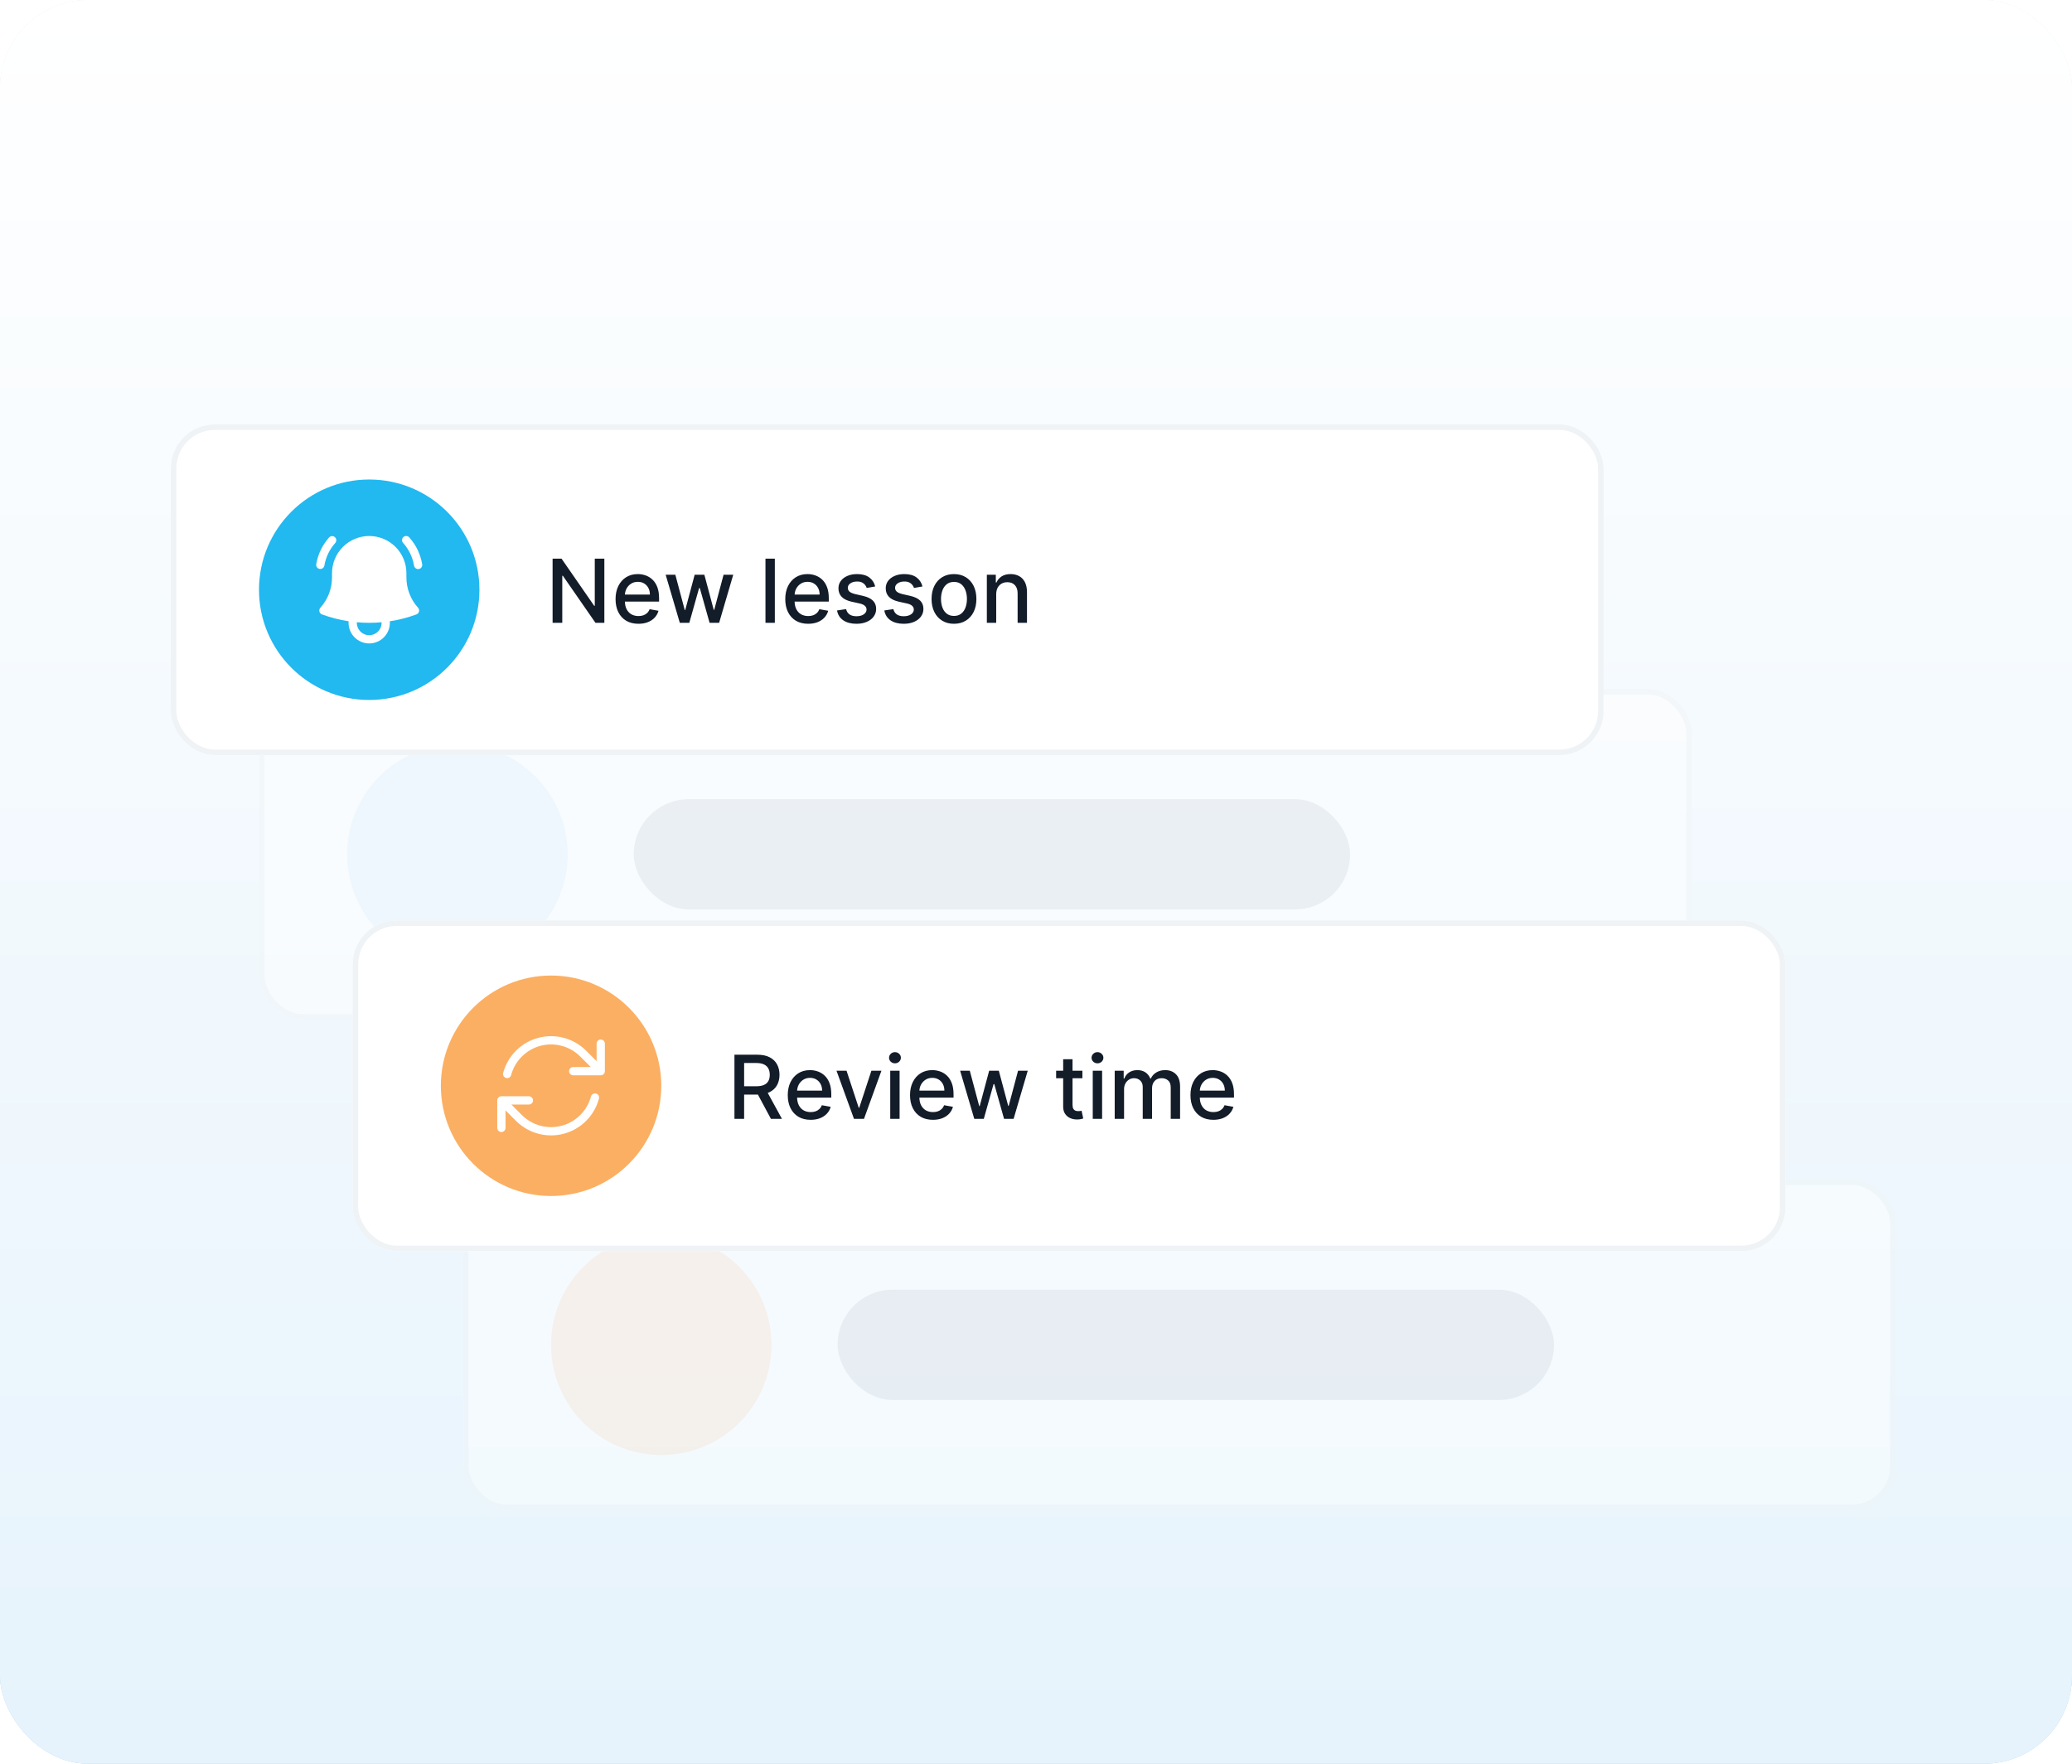
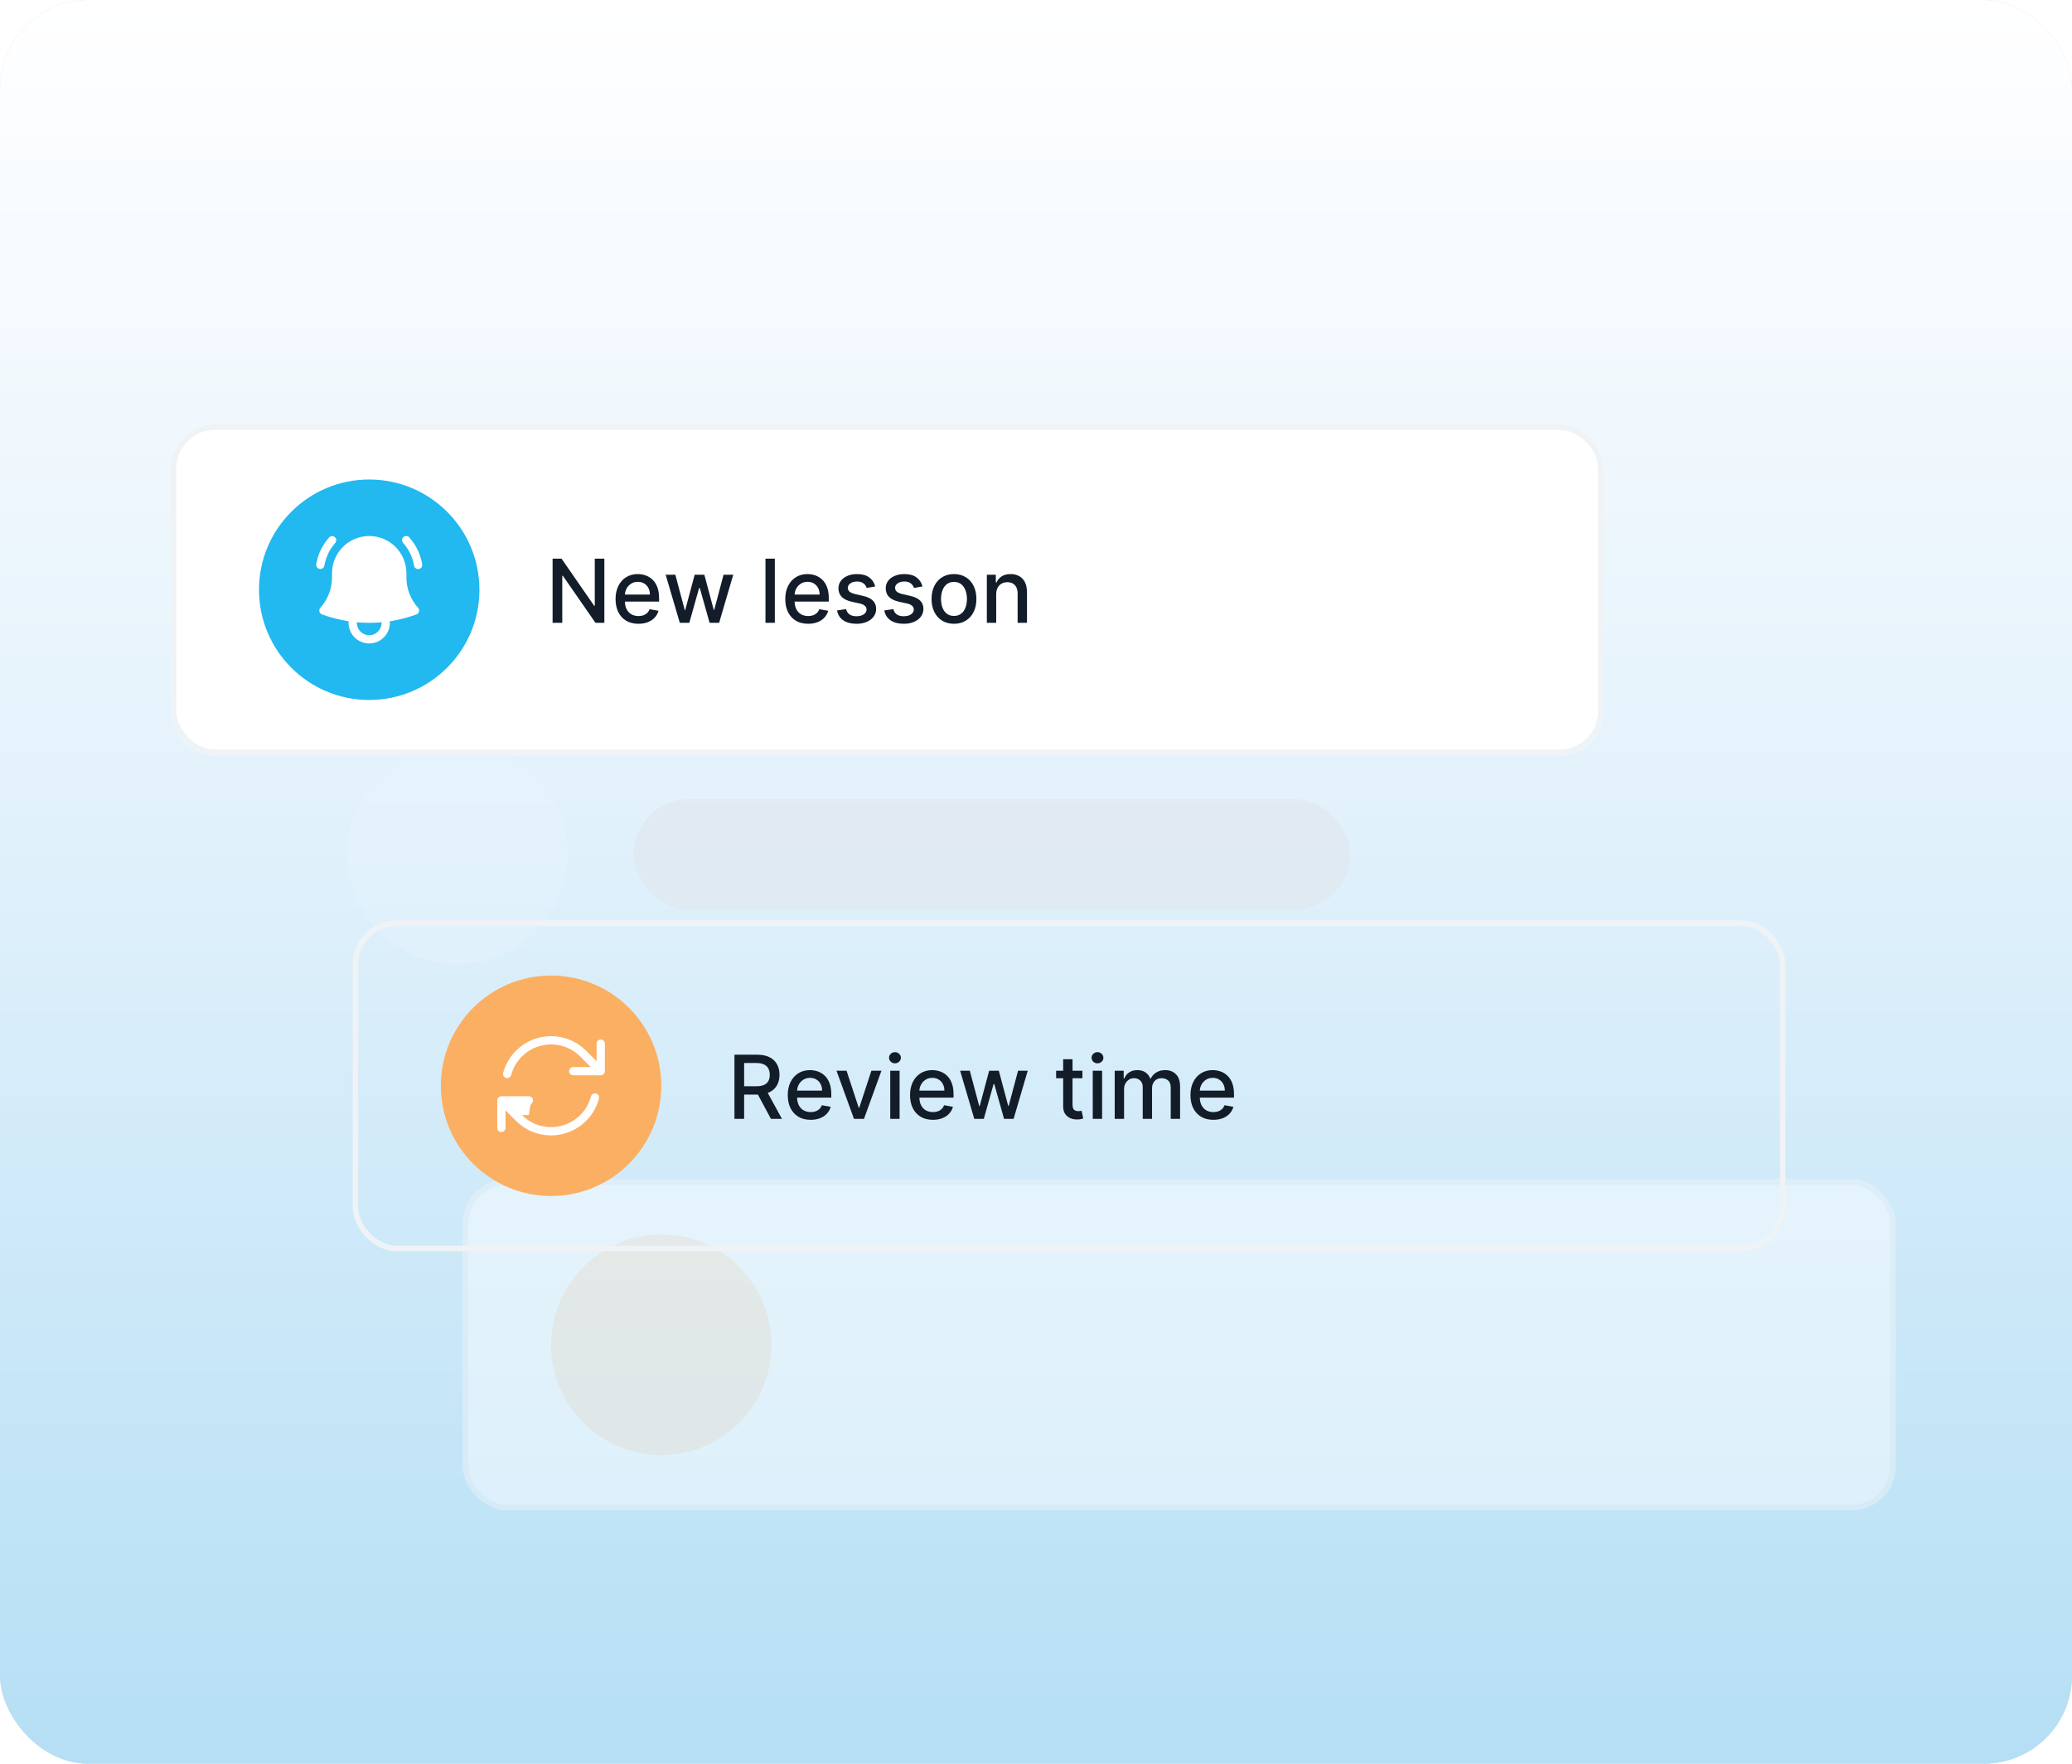
<svg xmlns="http://www.w3.org/2000/svg" width="376" height="320" viewBox="0 0 376 320" fill="none">
  <rect width="376" height="320" rx="16" fill="#D9D9D9" />
  <rect width="376" height="320" rx="16" fill="url(#paint0_linear_462_8376)" />
-   <rect width="376" height="320" rx="16" fill="url(#paint1_linear_462_8376)" />
  <g opacity="0.45" filter="url(#filter0_dd_462_8376)">
-     <rect x="47" y="109" width="260" height="60" rx="8" fill="white" />
-     <rect x="47.5" y="109.5" width="259" height="59" rx="7.5" stroke="#EFF3F6" />
    <circle cx="83" cy="139" r="20" fill="#E6F3FC" />
    <rect x="115" y="129" width="130" height="20" rx="10" fill="#DFE3E6" />
  </g>
  <g filter="url(#filter1_dd_462_8376)">
    <rect x="31" y="61" width="260" height="60" rx="8" fill="white" />
    <rect x="31.5" y="61.5" width="259" height="59" rx="7.5" stroke="#EFF3F6" />
    <circle cx="67" cy="91" r="20" fill="#22B8F0" />
    <path d="M60.85 82.5C60.975 82.351 61.037 82.159 61.024 81.965C61.01 81.77 60.921 81.589 60.776 81.459C60.631 81.329 60.441 81.261 60.246 81.268C60.051 81.276 59.867 81.359 59.733 81.5C58.505 82.87 57.69 84.561 57.385 86.376C57.357 86.57 57.406 86.767 57.521 86.926C57.637 87.084 57.81 87.191 58.003 87.224C58.197 87.256 58.395 87.211 58.556 87.099C58.717 86.987 58.827 86.817 58.864 86.624C59.122 85.089 59.811 83.659 60.85 82.5ZM74.267 81.5C74.201 81.426 74.122 81.365 74.033 81.322C73.944 81.279 73.848 81.254 73.749 81.248C73.65 81.242 73.552 81.256 73.458 81.288C73.365 81.321 73.279 81.372 73.205 81.438C73.131 81.504 73.072 81.583 73.029 81.673C72.986 81.762 72.961 81.858 72.956 81.957C72.951 82.056 72.965 82.155 72.998 82.248C73.031 82.341 73.083 82.427 73.149 82.5C74.189 83.659 74.877 85.089 75.136 86.624C75.169 86.82 75.278 86.995 75.44 87.111C75.521 87.168 75.611 87.209 75.707 87.231C75.803 87.253 75.903 87.256 76 87.24C76.097 87.224 76.19 87.188 76.274 87.136C76.357 87.084 76.43 87.016 76.487 86.936C76.544 86.855 76.585 86.765 76.607 86.669C76.629 86.573 76.632 86.473 76.616 86.376C76.31 84.561 75.496 82.87 74.267 81.5Z" fill="white" />
    <path fill-rule="evenodd" clip-rule="evenodd" d="M67 81.25C65.21 81.25 63.493 81.961 62.227 83.227C60.961 84.493 60.25 86.21 60.25 88V88.75C60.253 90.789 59.498 92.757 58.131 94.27C58.049 94.361 57.99 94.471 57.961 94.59C57.931 94.709 57.931 94.833 57.96 94.952C57.989 95.071 58.047 95.181 58.129 95.272C58.211 95.364 58.314 95.434 58.429 95.476C59.973 96.046 61.589 96.466 63.26 96.719C63.222 97.233 63.291 97.749 63.462 98.236C63.633 98.722 63.902 99.168 64.253 99.546C64.604 99.923 65.029 100.225 65.502 100.43C65.975 100.636 66.484 100.743 67 100.743C67.516 100.743 68.025 100.636 68.498 100.43C68.971 100.225 69.396 99.923 69.747 99.546C70.098 99.168 70.367 98.722 70.538 98.236C70.709 97.749 70.778 97.233 70.74 96.719C72.388 96.469 74.006 96.052 75.57 95.475C75.685 95.433 75.788 95.363 75.869 95.272C75.951 95.18 76.009 95.07 76.038 94.951C76.068 94.833 76.068 94.708 76.038 94.59C76.008 94.471 75.95 94.361 75.868 94.27C74.502 92.757 73.747 90.789 73.75 88.75V88C73.75 86.21 73.039 84.493 71.773 83.227C70.507 81.961 68.79 81.25 67 81.25ZM64.75 97C64.75 96.966 64.75 96.933 64.752 96.9C66.248 97.035 67.752 97.035 69.248 96.9L69.25 97C69.25 97.597 69.013 98.169 68.591 98.591C68.169 99.013 67.597 99.25 67 99.25C66.403 99.25 65.831 99.013 65.409 98.591C64.987 98.169 64.75 97.597 64.75 97Z" fill="white" />
    <path d="M109.67 85.364V97H108.057L102.142 88.466H102.034V97H100.278V85.364H101.903L107.824 93.909H107.932V85.364H109.67ZM115.857 97.176C114.997 97.176 114.256 96.992 113.635 96.625C113.018 96.254 112.54 95.733 112.203 95.062C111.87 94.388 111.703 93.599 111.703 92.693C111.703 91.799 111.87 91.011 112.203 90.329C112.54 89.648 113.01 89.115 113.612 88.733C114.218 88.35 114.927 88.159 115.737 88.159C116.23 88.159 116.707 88.24 117.169 88.403C117.631 88.566 118.046 88.822 118.413 89.171C118.781 89.519 119.071 89.972 119.283 90.528C119.495 91.081 119.601 91.754 119.601 92.546V93.148H112.663V91.875H117.936C117.936 91.428 117.845 91.032 117.663 90.688C117.482 90.339 117.226 90.064 116.896 89.864C116.571 89.663 116.188 89.562 115.749 89.562C115.271 89.562 114.855 89.68 114.499 89.915C114.146 90.146 113.874 90.449 113.68 90.824C113.491 91.195 113.396 91.599 113.396 92.034V93.028C113.396 93.612 113.499 94.108 113.703 94.517C113.911 94.926 114.201 95.239 114.572 95.454C114.944 95.667 115.377 95.773 115.874 95.773C116.196 95.773 116.489 95.727 116.754 95.636C117.019 95.542 117.249 95.401 117.442 95.216C117.635 95.03 117.783 94.801 117.885 94.528L119.493 94.818C119.364 95.292 119.133 95.706 118.8 96.062C118.47 96.415 118.055 96.689 117.555 96.886C117.059 97.079 116.493 97.176 115.857 97.176ZM123.362 97L120.794 88.273H122.55L124.26 94.682H124.345L126.061 88.273H127.817L129.521 94.653H129.607L131.305 88.273H133.061L130.499 97H128.766L126.993 90.699H126.862L125.089 97H123.362ZM140.607 85.364V97H138.908V85.364H140.607ZM146.653 97.176C145.794 97.176 145.053 96.992 144.432 96.625C143.814 96.254 143.337 95.733 143 95.062C142.667 94.388 142.5 93.599 142.5 92.693C142.5 91.799 142.667 91.011 143 90.329C143.337 89.648 143.807 89.115 144.409 88.733C145.015 88.35 145.723 88.159 146.534 88.159C147.027 88.159 147.504 88.24 147.966 88.403C148.428 88.566 148.843 88.822 149.21 89.171C149.578 89.519 149.867 89.972 150.08 90.528C150.292 91.081 150.398 91.754 150.398 92.546V93.148H143.46V91.875H148.733C148.733 91.428 148.642 91.032 148.46 90.688C148.278 90.339 148.023 90.064 147.693 89.864C147.367 89.663 146.985 89.562 146.545 89.562C146.068 89.562 145.652 89.68 145.295 89.915C144.943 90.146 144.67 90.449 144.477 90.824C144.288 91.195 144.193 91.599 144.193 92.034V93.028C144.193 93.612 144.295 94.108 144.5 94.517C144.708 94.926 144.998 95.239 145.369 95.454C145.741 95.667 146.174 95.773 146.67 95.773C146.992 95.773 147.286 95.727 147.551 95.636C147.816 95.542 148.045 95.401 148.239 95.216C148.432 95.03 148.58 94.801 148.682 94.528L150.29 94.818C150.161 95.292 149.93 95.706 149.597 96.062C149.267 96.415 148.852 96.689 148.352 96.886C147.856 97.079 147.29 97.176 146.653 97.176ZM158.822 90.403L157.283 90.676C157.218 90.479 157.116 90.292 156.976 90.114C156.839 89.936 156.654 89.79 156.419 89.676C156.184 89.562 155.891 89.506 155.538 89.506C155.057 89.506 154.656 89.614 154.334 89.829C154.012 90.042 153.851 90.316 153.851 90.653C153.851 90.945 153.959 91.18 154.175 91.358C154.391 91.536 154.739 91.682 155.22 91.796L156.607 92.114C157.41 92.299 158.008 92.585 158.402 92.972C158.796 93.358 158.993 93.86 158.993 94.477C158.993 95 158.841 95.466 158.538 95.875C158.239 96.28 157.821 96.599 157.283 96.829C156.749 97.061 156.129 97.176 155.425 97.176C154.447 97.176 153.65 96.968 153.033 96.551C152.415 96.131 152.036 95.534 151.896 94.761L153.538 94.511C153.641 94.939 153.851 95.263 154.169 95.483C154.487 95.699 154.902 95.807 155.413 95.807C155.97 95.807 156.415 95.691 156.749 95.46C157.082 95.225 157.249 94.939 157.249 94.602C157.249 94.329 157.146 94.1 156.942 93.915C156.741 93.729 156.432 93.589 156.016 93.494L154.538 93.171C153.724 92.985 153.122 92.689 152.732 92.284C152.345 91.879 152.152 91.365 152.152 90.744C152.152 90.229 152.296 89.778 152.584 89.392C152.872 89.006 153.269 88.704 153.777 88.489C154.285 88.269 154.866 88.159 155.521 88.159C156.464 88.159 157.207 88.364 157.749 88.773C158.29 89.178 158.648 89.722 158.822 90.403ZM167.401 90.403L165.861 90.676C165.796 90.479 165.694 90.292 165.554 90.114C165.418 89.936 165.232 89.79 164.997 89.676C164.762 89.562 164.469 89.506 164.116 89.506C163.635 89.506 163.234 89.614 162.912 89.829C162.59 90.042 162.429 90.316 162.429 90.653C162.429 90.945 162.537 91.18 162.753 91.358C162.969 91.536 163.317 91.682 163.798 91.796L165.185 92.114C165.988 92.299 166.586 92.585 166.98 92.972C167.374 93.358 167.571 93.86 167.571 94.477C167.571 95 167.42 95.466 167.116 95.875C166.817 96.28 166.399 96.599 165.861 96.829C165.327 97.061 164.707 97.176 164.003 97.176C163.026 97.176 162.228 96.968 161.611 96.551C160.993 96.131 160.615 95.534 160.474 94.761L162.116 94.511C162.219 94.939 162.429 95.263 162.747 95.483C163.065 95.699 163.48 95.807 163.991 95.807C164.548 95.807 164.993 95.691 165.327 95.46C165.66 95.225 165.827 94.939 165.827 94.602C165.827 94.329 165.724 94.1 165.52 93.915C165.319 93.729 165.01 93.589 164.594 93.494L163.116 93.171C162.302 92.985 161.7 92.689 161.31 92.284C160.923 91.879 160.73 91.365 160.73 90.744C160.73 90.229 160.874 89.778 161.162 89.392C161.45 89.006 161.848 88.704 162.355 88.489C162.863 88.269 163.444 88.159 164.099 88.159C165.043 88.159 165.785 88.364 166.327 88.773C166.868 89.178 167.226 89.722 167.401 90.403ZM173.115 97.176C172.297 97.176 171.583 96.989 170.973 96.614C170.363 96.239 169.89 95.714 169.553 95.04C169.215 94.365 169.047 93.578 169.047 92.676C169.047 91.771 169.215 90.979 169.553 90.301C169.89 89.623 170.363 89.097 170.973 88.722C171.583 88.347 172.297 88.159 173.115 88.159C173.933 88.159 174.647 88.347 175.257 88.722C175.867 89.097 176.34 89.623 176.678 90.301C177.015 90.979 177.183 91.771 177.183 92.676C177.183 93.578 177.015 94.365 176.678 95.04C176.34 95.714 175.867 96.239 175.257 96.614C174.647 96.989 173.933 97.176 173.115 97.176ZM173.121 95.75C173.651 95.75 174.09 95.61 174.439 95.329C174.787 95.049 175.045 94.676 175.212 94.21C175.382 93.744 175.467 93.231 175.467 92.671C175.467 92.114 175.382 91.602 175.212 91.136C175.045 90.667 174.787 90.29 174.439 90.006C174.09 89.722 173.651 89.579 173.121 89.579C172.587 89.579 172.143 89.722 171.791 90.006C171.443 90.29 171.183 90.667 171.013 91.136C170.846 91.602 170.763 92.114 170.763 92.671C170.763 93.231 170.846 93.744 171.013 94.21C171.183 94.676 171.443 95.049 171.791 95.329C172.143 95.61 172.587 95.75 173.121 95.75ZM180.778 91.818V97H179.08V88.273H180.71V89.693H180.818C181.019 89.231 181.333 88.86 181.761 88.579C182.193 88.299 182.737 88.159 183.392 88.159C183.987 88.159 184.508 88.284 184.955 88.534C185.402 88.78 185.748 89.148 185.994 89.636C186.241 90.125 186.364 90.729 186.364 91.449V97H184.665V91.653C184.665 91.021 184.5 90.526 184.17 90.171C183.841 89.811 183.388 89.631 182.812 89.631C182.419 89.631 182.068 89.716 181.761 89.886C181.458 90.057 181.218 90.307 181.04 90.636C180.866 90.962 180.778 91.356 180.778 91.818Z" fill="#131C29" />
  </g>
  <g opacity="0.45" filter="url(#filter2_dd_462_8376)">
    <rect x="84" y="197.998" width="260" height="60" rx="8" fill="white" />
    <rect x="84.5" y="198.498" width="259" height="59" rx="7.5" stroke="#EFF3F6" />
    <circle cx="120" cy="227.998" r="20" fill="#FFDBB7" fill-opacity="0.6" />
-     <rect x="152" y="217.998" width="130" height="20" rx="10" fill="#DFE3E6" />
  </g>
  <g filter="url(#filter3_dd_462_8376)">
-     <rect x="64" y="150.998" width="260" height="60" rx="8" fill="white" />
    <rect x="64.5" y="151.498" width="259" height="59" rx="7.5" stroke="#EFF3F6" />
    <circle cx="100" cy="180.998" r="20" fill="#FBAF62" />
-     <path fill-rule="evenodd" clip-rule="evenodd" d="M92.755 179.057C93.096 177.785 93.765 176.625 94.696 175.694C95.626 174.763 96.786 174.093 98.058 173.752C99.329 173.411 100.669 173.411 101.94 173.752C103.212 174.093 104.372 174.762 105.303 175.693L107.206 177.596H104.023C103.824 177.596 103.633 177.675 103.493 177.816C103.352 177.956 103.273 178.147 103.273 178.346C103.273 178.545 103.352 178.736 103.493 178.876C103.633 179.017 103.824 179.096 104.023 179.096H109.015C109.214 179.096 109.405 179.017 109.545 178.876C109.686 178.736 109.765 178.545 109.765 178.346V173.354C109.765 173.155 109.686 172.964 109.545 172.824C109.405 172.683 109.214 172.604 109.015 172.604C108.816 172.604 108.625 172.683 108.485 172.824C108.344 172.964 108.265 173.155 108.265 173.354V176.534L106.365 174.634C105.248 173.516 103.856 172.713 102.33 172.304C100.804 171.894 99.197 171.894 97.671 172.303C96.144 172.712 94.753 173.515 93.635 174.633C92.518 175.75 91.715 177.142 91.306 178.668C91.281 178.763 91.274 178.863 91.287 178.96C91.3 179.058 91.332 179.152 91.381 179.238C91.43 179.323 91.496 179.398 91.574 179.458C91.653 179.518 91.742 179.562 91.837 179.587C91.932 179.613 92.031 179.619 92.129 179.606C92.227 179.593 92.321 179.561 92.406 179.512C92.492 179.463 92.567 179.397 92.627 179.319C92.687 179.24 92.731 179.151 92.756 179.056L92.755 179.057ZM108.163 182.409C108.068 182.383 107.969 182.377 107.871 182.39C107.773 182.403 107.679 182.434 107.594 182.484C107.508 182.533 107.434 182.598 107.374 182.677C107.314 182.755 107.27 182.844 107.244 182.939C106.904 184.211 106.234 185.371 105.303 186.302C104.373 187.233 103.213 187.903 101.941 188.244C100.669 188.585 99.33 188.585 98.059 188.244C96.787 187.903 95.627 187.234 94.696 186.303L92.794 184.4H95.977C96.176 184.4 96.367 184.321 96.507 184.18C96.648 184.04 96.727 183.849 96.727 183.65C96.727 183.451 96.648 183.26 96.507 183.12C96.367 182.979 96.176 182.9 95.977 182.9H90.984C90.785 182.9 90.594 182.979 90.454 183.12C90.313 183.26 90.234 183.451 90.234 183.65V188.642C90.234 188.841 90.313 189.032 90.454 189.172C90.594 189.313 90.785 189.392 90.984 189.392C91.183 189.392 91.374 189.313 91.514 189.172C91.655 189.032 91.734 188.841 91.734 188.642V185.462L93.634 187.362C94.751 188.48 96.143 189.283 97.669 189.692C99.195 190.102 100.802 190.102 102.329 189.693C103.855 189.284 105.247 188.48 106.364 187.363C107.481 186.245 108.284 184.853 108.693 183.327C108.744 183.135 108.717 182.93 108.618 182.758C108.519 182.586 108.355 182.461 108.163 182.409Z" fill="white" />
+     <path fill-rule="evenodd" clip-rule="evenodd" d="M92.755 179.057C93.096 177.785 93.765 176.625 94.696 175.694C95.626 174.763 96.786 174.093 98.058 173.752C99.329 173.411 100.669 173.411 101.94 173.752C103.212 174.093 104.372 174.762 105.303 175.693L107.206 177.596H104.023C103.824 177.596 103.633 177.675 103.493 177.816C103.352 177.956 103.273 178.147 103.273 178.346C103.273 178.545 103.352 178.736 103.493 178.876C103.633 179.017 103.824 179.096 104.023 179.096H109.015C109.214 179.096 109.405 179.017 109.545 178.876C109.686 178.736 109.765 178.545 109.765 178.346V173.354C109.765 173.155 109.686 172.964 109.545 172.824C109.405 172.683 109.214 172.604 109.015 172.604C108.816 172.604 108.625 172.683 108.485 172.824C108.344 172.964 108.265 173.155 108.265 173.354V176.534L106.365 174.634C105.248 173.516 103.856 172.713 102.33 172.304C100.804 171.894 99.197 171.894 97.671 172.303C96.144 172.712 94.753 173.515 93.635 174.633C92.518 175.75 91.715 177.142 91.306 178.668C91.281 178.763 91.274 178.863 91.287 178.96C91.3 179.058 91.332 179.152 91.381 179.238C91.43 179.323 91.496 179.398 91.574 179.458C91.653 179.518 91.742 179.562 91.837 179.587C91.932 179.613 92.031 179.619 92.129 179.606C92.227 179.593 92.321 179.561 92.406 179.512C92.492 179.463 92.567 179.397 92.627 179.319C92.687 179.24 92.731 179.151 92.756 179.056L92.755 179.057ZM108.163 182.409C108.068 182.383 107.969 182.377 107.871 182.39C107.773 182.403 107.679 182.434 107.594 182.484C107.508 182.533 107.434 182.598 107.374 182.677C107.314 182.755 107.27 182.844 107.244 182.939C106.904 184.211 106.234 185.371 105.303 186.302C104.373 187.233 103.213 187.903 101.941 188.244C100.669 188.585 99.33 188.585 98.059 188.244C96.787 187.903 95.627 187.234 94.696 186.303H95.977C96.176 184.4 96.367 184.321 96.507 184.18C96.648 184.04 96.727 183.849 96.727 183.65C96.727 183.451 96.648 183.26 96.507 183.12C96.367 182.979 96.176 182.9 95.977 182.9H90.984C90.785 182.9 90.594 182.979 90.454 183.12C90.313 183.26 90.234 183.451 90.234 183.65V188.642C90.234 188.841 90.313 189.032 90.454 189.172C90.594 189.313 90.785 189.392 90.984 189.392C91.183 189.392 91.374 189.313 91.514 189.172C91.655 189.032 91.734 188.841 91.734 188.642V185.462L93.634 187.362C94.751 188.48 96.143 189.283 97.669 189.692C99.195 190.102 100.802 190.102 102.329 189.693C103.855 189.284 105.247 188.48 106.364 187.363C107.481 186.245 108.284 184.853 108.693 183.327C108.744 183.135 108.717 182.93 108.618 182.758C108.519 182.586 108.355 182.461 108.163 182.409Z" fill="white" />
    <path d="M133.278 186.998V175.362H137.426C138.328 175.362 139.076 175.517 139.67 175.828C140.269 176.138 140.716 176.568 141.011 177.117C141.307 177.663 141.455 178.294 141.455 179.009C141.455 179.722 141.305 180.348 141.006 180.89C140.71 181.428 140.263 181.847 139.665 182.146C139.07 182.445 138.322 182.595 137.42 182.595H134.278V181.083H137.261C137.83 181.083 138.292 181.002 138.648 180.839C139.008 180.676 139.271 180.439 139.438 180.129C139.604 179.818 139.688 179.445 139.688 179.009C139.688 178.57 139.602 178.189 139.432 177.867C139.265 177.545 139.002 177.299 138.642 177.129C138.286 176.954 137.818 176.867 137.239 176.867H135.034V186.998H133.278ZM139.023 181.748L141.898 186.998H139.898L137.08 181.748H139.023ZM147.107 187.174C146.247 187.174 145.506 186.99 144.885 186.623C144.268 186.252 143.79 185.731 143.453 185.061C143.12 184.386 142.953 183.597 142.953 182.691C142.953 181.797 143.12 181.009 143.453 180.328C143.79 179.646 144.26 179.114 144.862 178.731C145.468 178.348 146.177 178.157 146.987 178.157C147.48 178.157 147.957 178.239 148.419 178.401C148.881 178.564 149.296 178.82 149.663 179.169C150.031 179.517 150.321 179.97 150.533 180.526C150.745 181.079 150.851 181.752 150.851 182.544V183.146H143.913V181.873H149.186C149.186 181.426 149.095 181.03 148.913 180.686C148.732 180.337 148.476 180.062 148.146 179.862C147.821 179.661 147.438 179.561 146.999 179.561C146.521 179.561 146.105 179.678 145.749 179.913C145.396 180.144 145.124 180.447 144.93 180.822C144.741 181.193 144.646 181.597 144.646 182.032V183.026C144.646 183.61 144.749 184.106 144.953 184.515C145.161 184.924 145.451 185.237 145.822 185.453C146.194 185.665 146.627 185.771 147.124 185.771C147.446 185.771 147.739 185.725 148.004 185.634C148.269 185.54 148.499 185.4 148.692 185.214C148.885 185.028 149.033 184.799 149.135 184.526L150.743 184.816C150.614 185.29 150.383 185.704 150.05 186.061C149.72 186.413 149.305 186.687 148.805 186.884C148.309 187.078 147.743 187.174 147.107 187.174ZM159.952 178.271L156.787 186.998H154.969L151.798 178.271H153.622L155.832 184.987H155.923L158.128 178.271H159.952ZM161.548 186.998V178.271H163.247V186.998H161.548ZM162.406 176.924C162.111 176.924 161.857 176.826 161.645 176.629C161.437 176.428 161.332 176.189 161.332 175.913C161.332 175.633 161.437 175.394 161.645 175.197C161.857 174.996 162.111 174.896 162.406 174.896C162.702 174.896 162.954 174.996 163.162 175.197C163.374 175.394 163.48 175.633 163.48 175.913C163.48 176.189 163.374 176.428 163.162 176.629C162.954 176.826 162.702 176.924 162.406 176.924ZM169.294 187.174C168.434 187.174 167.694 186.99 167.072 186.623C166.455 186.252 165.978 185.731 165.641 185.061C165.307 184.386 165.141 183.597 165.141 182.691C165.141 181.797 165.307 181.009 165.641 180.328C165.978 179.646 166.447 179.114 167.05 178.731C167.656 178.348 168.364 178.157 169.175 178.157C169.667 178.157 170.144 178.239 170.607 178.401C171.069 178.564 171.483 178.82 171.851 179.169C172.218 179.517 172.508 179.97 172.72 180.526C172.932 181.079 173.038 181.752 173.038 182.544V183.146H166.101V181.873H171.374C171.374 181.426 171.283 181.03 171.101 180.686C170.919 180.337 170.663 180.062 170.334 179.862C170.008 179.661 169.625 179.561 169.186 179.561C168.709 179.561 168.292 179.678 167.936 179.913C167.584 180.144 167.311 180.447 167.118 180.822C166.929 181.193 166.834 181.597 166.834 182.032V183.026C166.834 183.61 166.936 184.106 167.141 184.515C167.349 184.924 167.639 185.237 168.01 185.453C168.381 185.665 168.815 185.771 169.311 185.771C169.633 185.771 169.927 185.725 170.192 185.634C170.457 185.54 170.686 185.4 170.879 185.214C171.072 185.028 171.22 184.799 171.322 184.526L172.93 184.816C172.802 185.29 172.571 185.704 172.237 186.061C171.908 186.413 171.493 186.687 170.993 186.884C170.497 187.078 169.93 187.174 169.294 187.174ZM176.8 186.998L174.232 178.271H175.987L177.697 184.68H177.783L179.499 178.271H181.254L182.959 184.651H183.044L184.743 178.271H186.499L183.936 186.998H182.203L180.43 180.697H180.3L178.527 186.998H176.8ZM196.419 178.271V179.634H191.652V178.271H196.419ZM192.93 176.18H194.629V184.436C194.629 184.765 194.679 185.013 194.777 185.18C194.875 185.343 195.002 185.454 195.158 185.515C195.317 185.572 195.489 185.6 195.675 185.6C195.811 185.6 195.93 185.591 196.033 185.572C196.135 185.553 196.214 185.538 196.271 185.526L196.578 186.93C196.48 186.968 196.339 187.006 196.158 187.044C195.976 187.085 195.749 187.108 195.476 187.112C195.029 187.119 194.612 187.04 194.226 186.873C193.839 186.706 193.527 186.449 193.288 186.1C193.05 185.752 192.93 185.314 192.93 184.788V176.18ZM198.298 186.998V178.271H199.997V186.998H198.298ZM199.156 176.924C198.861 176.924 198.607 176.826 198.395 176.629C198.187 176.428 198.082 176.189 198.082 175.913C198.082 175.633 198.187 175.394 198.395 175.197C198.607 174.996 198.861 174.896 199.156 174.896C199.452 174.896 199.704 174.996 199.912 175.197C200.124 175.394 200.23 175.633 200.23 175.913C200.23 176.189 200.124 176.428 199.912 176.629C199.704 176.826 199.452 176.924 199.156 176.924ZM202.283 186.998V178.271H203.913V179.691H204.021C204.203 179.21 204.5 178.835 204.913 178.566C205.326 178.294 205.821 178.157 206.396 178.157C206.98 178.157 207.468 178.294 207.862 178.566C208.26 178.839 208.554 179.214 208.743 179.691H208.834C209.042 179.225 209.374 178.854 209.828 178.578C210.283 178.297 210.824 178.157 211.453 178.157C212.245 178.157 212.891 178.405 213.391 178.901C213.894 179.398 214.146 180.146 214.146 181.146V186.998H212.447V181.305C212.447 180.714 212.286 180.286 211.964 180.021C211.643 179.756 211.258 179.623 210.811 179.623C210.258 179.623 209.828 179.794 209.521 180.134C209.214 180.472 209.061 180.905 209.061 181.436V186.998H207.368V181.197C207.368 180.723 207.22 180.343 206.925 180.055C206.629 179.767 206.245 179.623 205.771 179.623C205.449 179.623 205.152 179.708 204.879 179.879C204.61 180.045 204.393 180.278 204.226 180.578C204.063 180.877 203.982 181.223 203.982 181.617V186.998H202.283ZM220.185 187.174C219.325 187.174 218.584 186.99 217.963 186.623C217.346 186.252 216.868 185.731 216.531 185.061C216.198 184.386 216.031 183.597 216.031 182.691C216.031 181.797 216.198 181.009 216.531 180.328C216.868 179.646 217.338 179.114 217.94 178.731C218.546 178.348 219.255 178.157 220.065 178.157C220.558 178.157 221.035 178.239 221.497 178.401C221.959 178.564 222.374 178.82 222.741 179.169C223.109 179.517 223.399 179.97 223.611 180.526C223.823 181.079 223.929 181.752 223.929 182.544V183.146H216.991V181.873H222.264C222.264 181.426 222.173 181.03 221.991 180.686C221.81 180.337 221.554 180.062 221.224 179.862C220.899 179.661 220.516 179.561 220.077 179.561C219.599 179.561 219.183 179.678 218.827 179.913C218.474 180.144 218.202 180.447 218.009 180.822C217.819 181.193 217.724 181.597 217.724 182.032V183.026C217.724 183.61 217.827 184.106 218.031 184.515C218.24 184.924 218.529 185.237 218.901 185.453C219.272 185.665 219.705 185.771 220.202 185.771C220.524 185.771 220.817 185.725 221.082 185.634C221.348 185.54 221.577 185.4 221.77 185.214C221.963 185.028 222.111 184.799 222.213 184.526L223.821 184.816C223.692 185.29 223.461 185.704 223.128 186.061C222.798 186.413 222.384 186.687 221.884 186.884C221.387 187.078 220.821 187.174 220.185 187.174Z" fill="#131C29" />
  </g>
  <defs>
    <filter id="filter0_dd_462_8376" x="35" y="109" width="284" height="84" filterUnits="userSpaceOnUse" color-interpolation-filters="sRGB">
      <feFlood flood-opacity="0" result="BackgroundImageFix" />
      <feColorMatrix in="SourceAlpha" type="matrix" values="0 0 0 0 0 0 0 0 0 0 0 0 0 0 0 0 0 0 127 0" result="hardAlpha" />
      <feMorphology radius="2" operator="erode" in="SourceAlpha" result="effect1_dropShadow_462_8376" />
      <feOffset dy="4" />
      <feGaussianBlur stdDeviation="3" />
      <feColorMatrix type="matrix" values="0 0 0 0 0.075 0 0 0 0 0.11 0 0 0 0 0.161 0 0 0 0.03 0" />
      <feBlend mode="normal" in2="BackgroundImageFix" result="effect1_dropShadow_462_8376" />
      <feColorMatrix in="SourceAlpha" type="matrix" values="0 0 0 0 0 0 0 0 0 0 0 0 0 0 0 0 0 0 127 0" result="hardAlpha" />
      <feMorphology radius="4" operator="erode" in="SourceAlpha" result="effect2_dropShadow_462_8376" />
      <feOffset dy="12" />
      <feGaussianBlur stdDeviation="8" />
      <feColorMatrix type="matrix" values="0 0 0 0 0.075 0 0 0 0 0.11 0 0 0 0 0.161 0 0 0 0.08 0" />
      <feBlend mode="normal" in2="effect1_dropShadow_462_8376" result="effect2_dropShadow_462_8376" />
      <feBlend mode="normal" in="SourceGraphic" in2="effect2_dropShadow_462_8376" result="shape" />
    </filter>
    <filter id="filter1_dd_462_8376" x="19" y="61" width="284" height="84" filterUnits="userSpaceOnUse" color-interpolation-filters="sRGB">
      <feFlood flood-opacity="0" result="BackgroundImageFix" />
      <feColorMatrix in="SourceAlpha" type="matrix" values="0 0 0 0 0 0 0 0 0 0 0 0 0 0 0 0 0 0 127 0" result="hardAlpha" />
      <feMorphology radius="2" operator="erode" in="SourceAlpha" result="effect1_dropShadow_462_8376" />
      <feOffset dy="4" />
      <feGaussianBlur stdDeviation="3" />
      <feColorMatrix type="matrix" values="0 0 0 0 0.075 0 0 0 0 0.11 0 0 0 0 0.161 0 0 0 0.03 0" />
      <feBlend mode="normal" in2="BackgroundImageFix" result="effect1_dropShadow_462_8376" />
      <feColorMatrix in="SourceAlpha" type="matrix" values="0 0 0 0 0 0 0 0 0 0 0 0 0 0 0 0 0 0 127 0" result="hardAlpha" />
      <feMorphology radius="4" operator="erode" in="SourceAlpha" result="effect2_dropShadow_462_8376" />
      <feOffset dy="12" />
      <feGaussianBlur stdDeviation="8" />
      <feColorMatrix type="matrix" values="0 0 0 0 0.075 0 0 0 0 0.11 0 0 0 0 0.161 0 0 0 0.08 0" />
      <feBlend mode="normal" in2="effect1_dropShadow_462_8376" result="effect2_dropShadow_462_8376" />
      <feBlend mode="normal" in="SourceGraphic" in2="effect2_dropShadow_462_8376" result="shape" />
    </filter>
    <filter id="filter2_dd_462_8376" x="72" y="197.998" width="284" height="84" filterUnits="userSpaceOnUse" color-interpolation-filters="sRGB">
      <feFlood flood-opacity="0" result="BackgroundImageFix" />
      <feColorMatrix in="SourceAlpha" type="matrix" values="0 0 0 0 0 0 0 0 0 0 0 0 0 0 0 0 0 0 127 0" result="hardAlpha" />
      <feMorphology radius="2" operator="erode" in="SourceAlpha" result="effect1_dropShadow_462_8376" />
      <feOffset dy="4" />
      <feGaussianBlur stdDeviation="3" />
      <feColorMatrix type="matrix" values="0 0 0 0 0.075 0 0 0 0 0.11 0 0 0 0 0.161 0 0 0 0.03 0" />
      <feBlend mode="normal" in2="BackgroundImageFix" result="effect1_dropShadow_462_8376" />
      <feColorMatrix in="SourceAlpha" type="matrix" values="0 0 0 0 0 0 0 0 0 0 0 0 0 0 0 0 0 0 127 0" result="hardAlpha" />
      <feMorphology radius="4" operator="erode" in="SourceAlpha" result="effect2_dropShadow_462_8376" />
      <feOffset dy="12" />
      <feGaussianBlur stdDeviation="8" />
      <feColorMatrix type="matrix" values="0 0 0 0 0.075 0 0 0 0 0.11 0 0 0 0 0.161 0 0 0 0.08 0" />
      <feBlend mode="normal" in2="effect1_dropShadow_462_8376" result="effect2_dropShadow_462_8376" />
      <feBlend mode="normal" in="SourceGraphic" in2="effect2_dropShadow_462_8376" result="shape" />
    </filter>
    <filter id="filter3_dd_462_8376" x="52" y="150.998" width="284" height="84" filterUnits="userSpaceOnUse" color-interpolation-filters="sRGB">
      <feFlood flood-opacity="0" result="BackgroundImageFix" />
      <feColorMatrix in="SourceAlpha" type="matrix" values="0 0 0 0 0 0 0 0 0 0 0 0 0 0 0 0 0 0 127 0" result="hardAlpha" />
      <feMorphology radius="2" operator="erode" in="SourceAlpha" result="effect1_dropShadow_462_8376" />
      <feOffset dy="4" />
      <feGaussianBlur stdDeviation="3" />
      <feColorMatrix type="matrix" values="0 0 0 0 0.075 0 0 0 0 0.11 0 0 0 0 0.161 0 0 0 0.03 0" />
      <feBlend mode="normal" in2="BackgroundImageFix" result="effect1_dropShadow_462_8376" />
      <feColorMatrix in="SourceAlpha" type="matrix" values="0 0 0 0 0 0 0 0 0 0 0 0 0 0 0 0 0 0 127 0" result="hardAlpha" />
      <feMorphology radius="4" operator="erode" in="SourceAlpha" result="effect2_dropShadow_462_8376" />
      <feOffset dy="12" />
      <feGaussianBlur stdDeviation="8" />
      <feColorMatrix type="matrix" values="0 0 0 0 0.075 0 0 0 0 0.11 0 0 0 0 0.161 0 0 0 0.08 0" />
      <feBlend mode="normal" in2="effect1_dropShadow_462_8376" result="effect2_dropShadow_462_8376" />
      <feBlend mode="normal" in="SourceGraphic" in2="effect2_dropShadow_462_8376" result="shape" />
    </filter>
    <linearGradient id="paint0_linear_462_8376" x1="188" y1="0" x2="188" y2="320" gradientUnits="userSpaceOnUse">
      <stop stop-color="white" />
      <stop offset="0.412" stop-color="#E6F3FC" />
      <stop offset="1" stop-color="#B5DFF5" />
    </linearGradient>
    <linearGradient id="paint1_linear_462_8376" x1="188" y1="0" x2="188" y2="320" gradientUnits="userSpaceOnUse">
      <stop stop-color="white" />
      <stop offset="1" stop-color="#E6F3FC" />
    </linearGradient>
  </defs>
</svg>